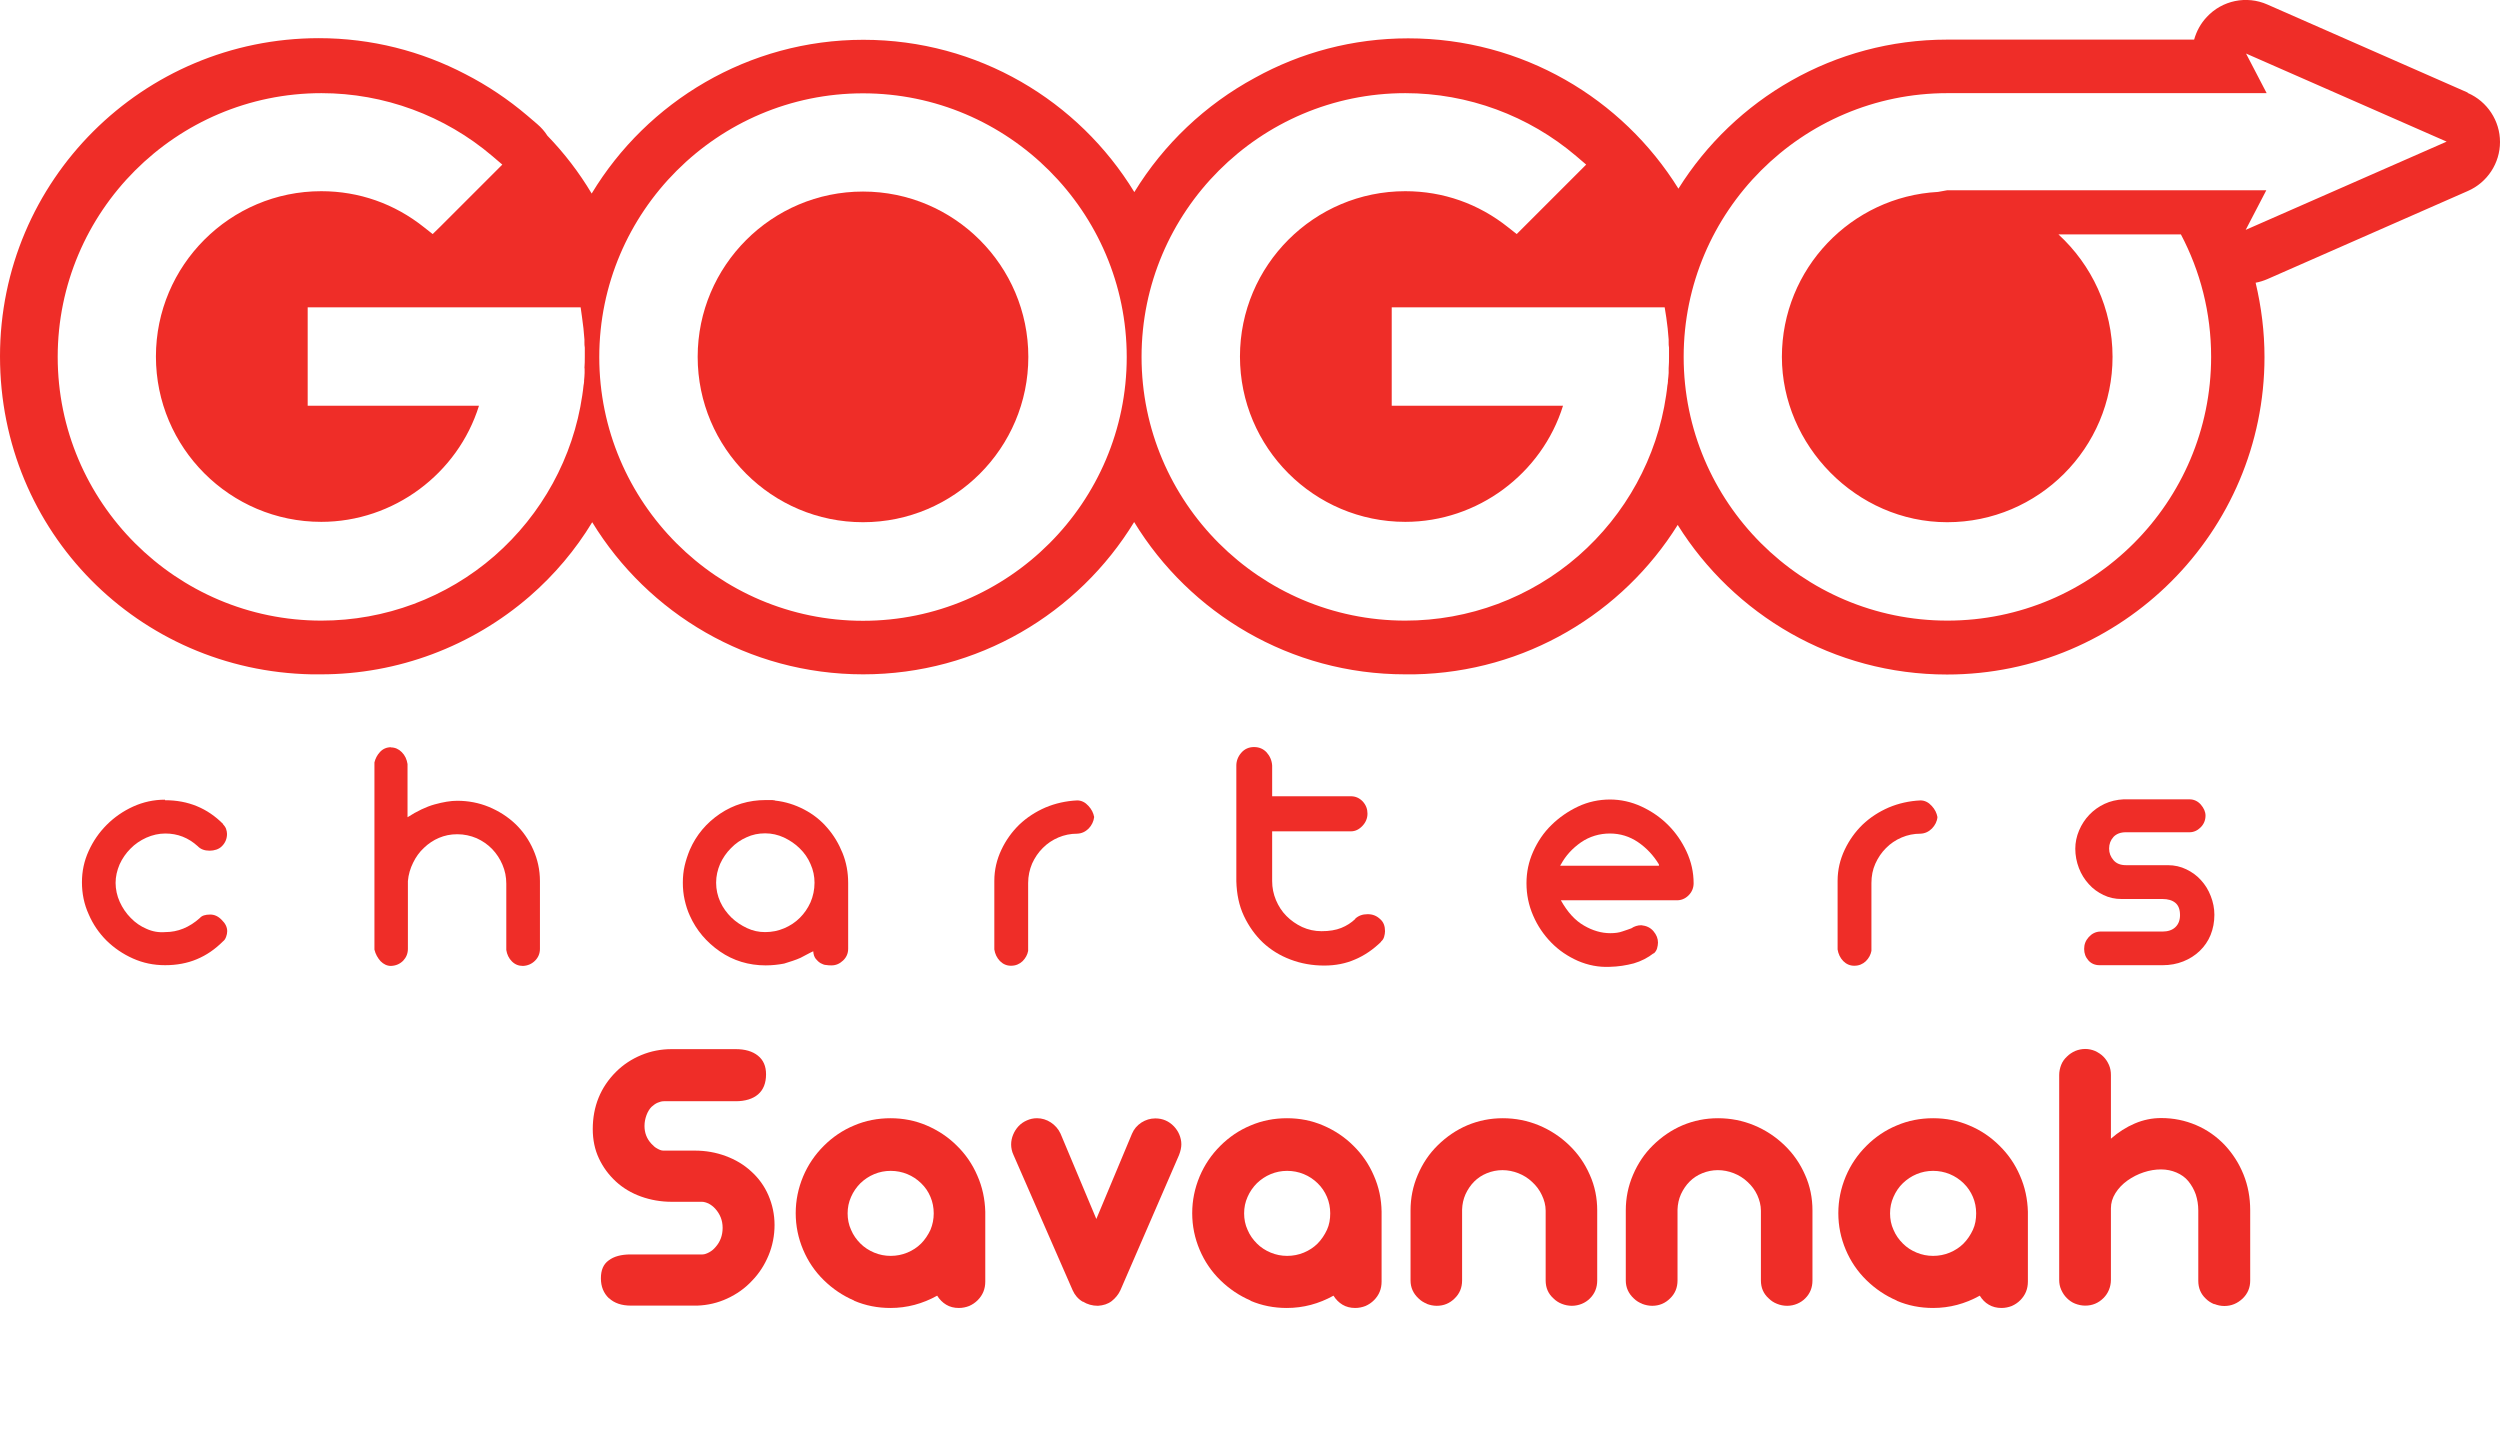
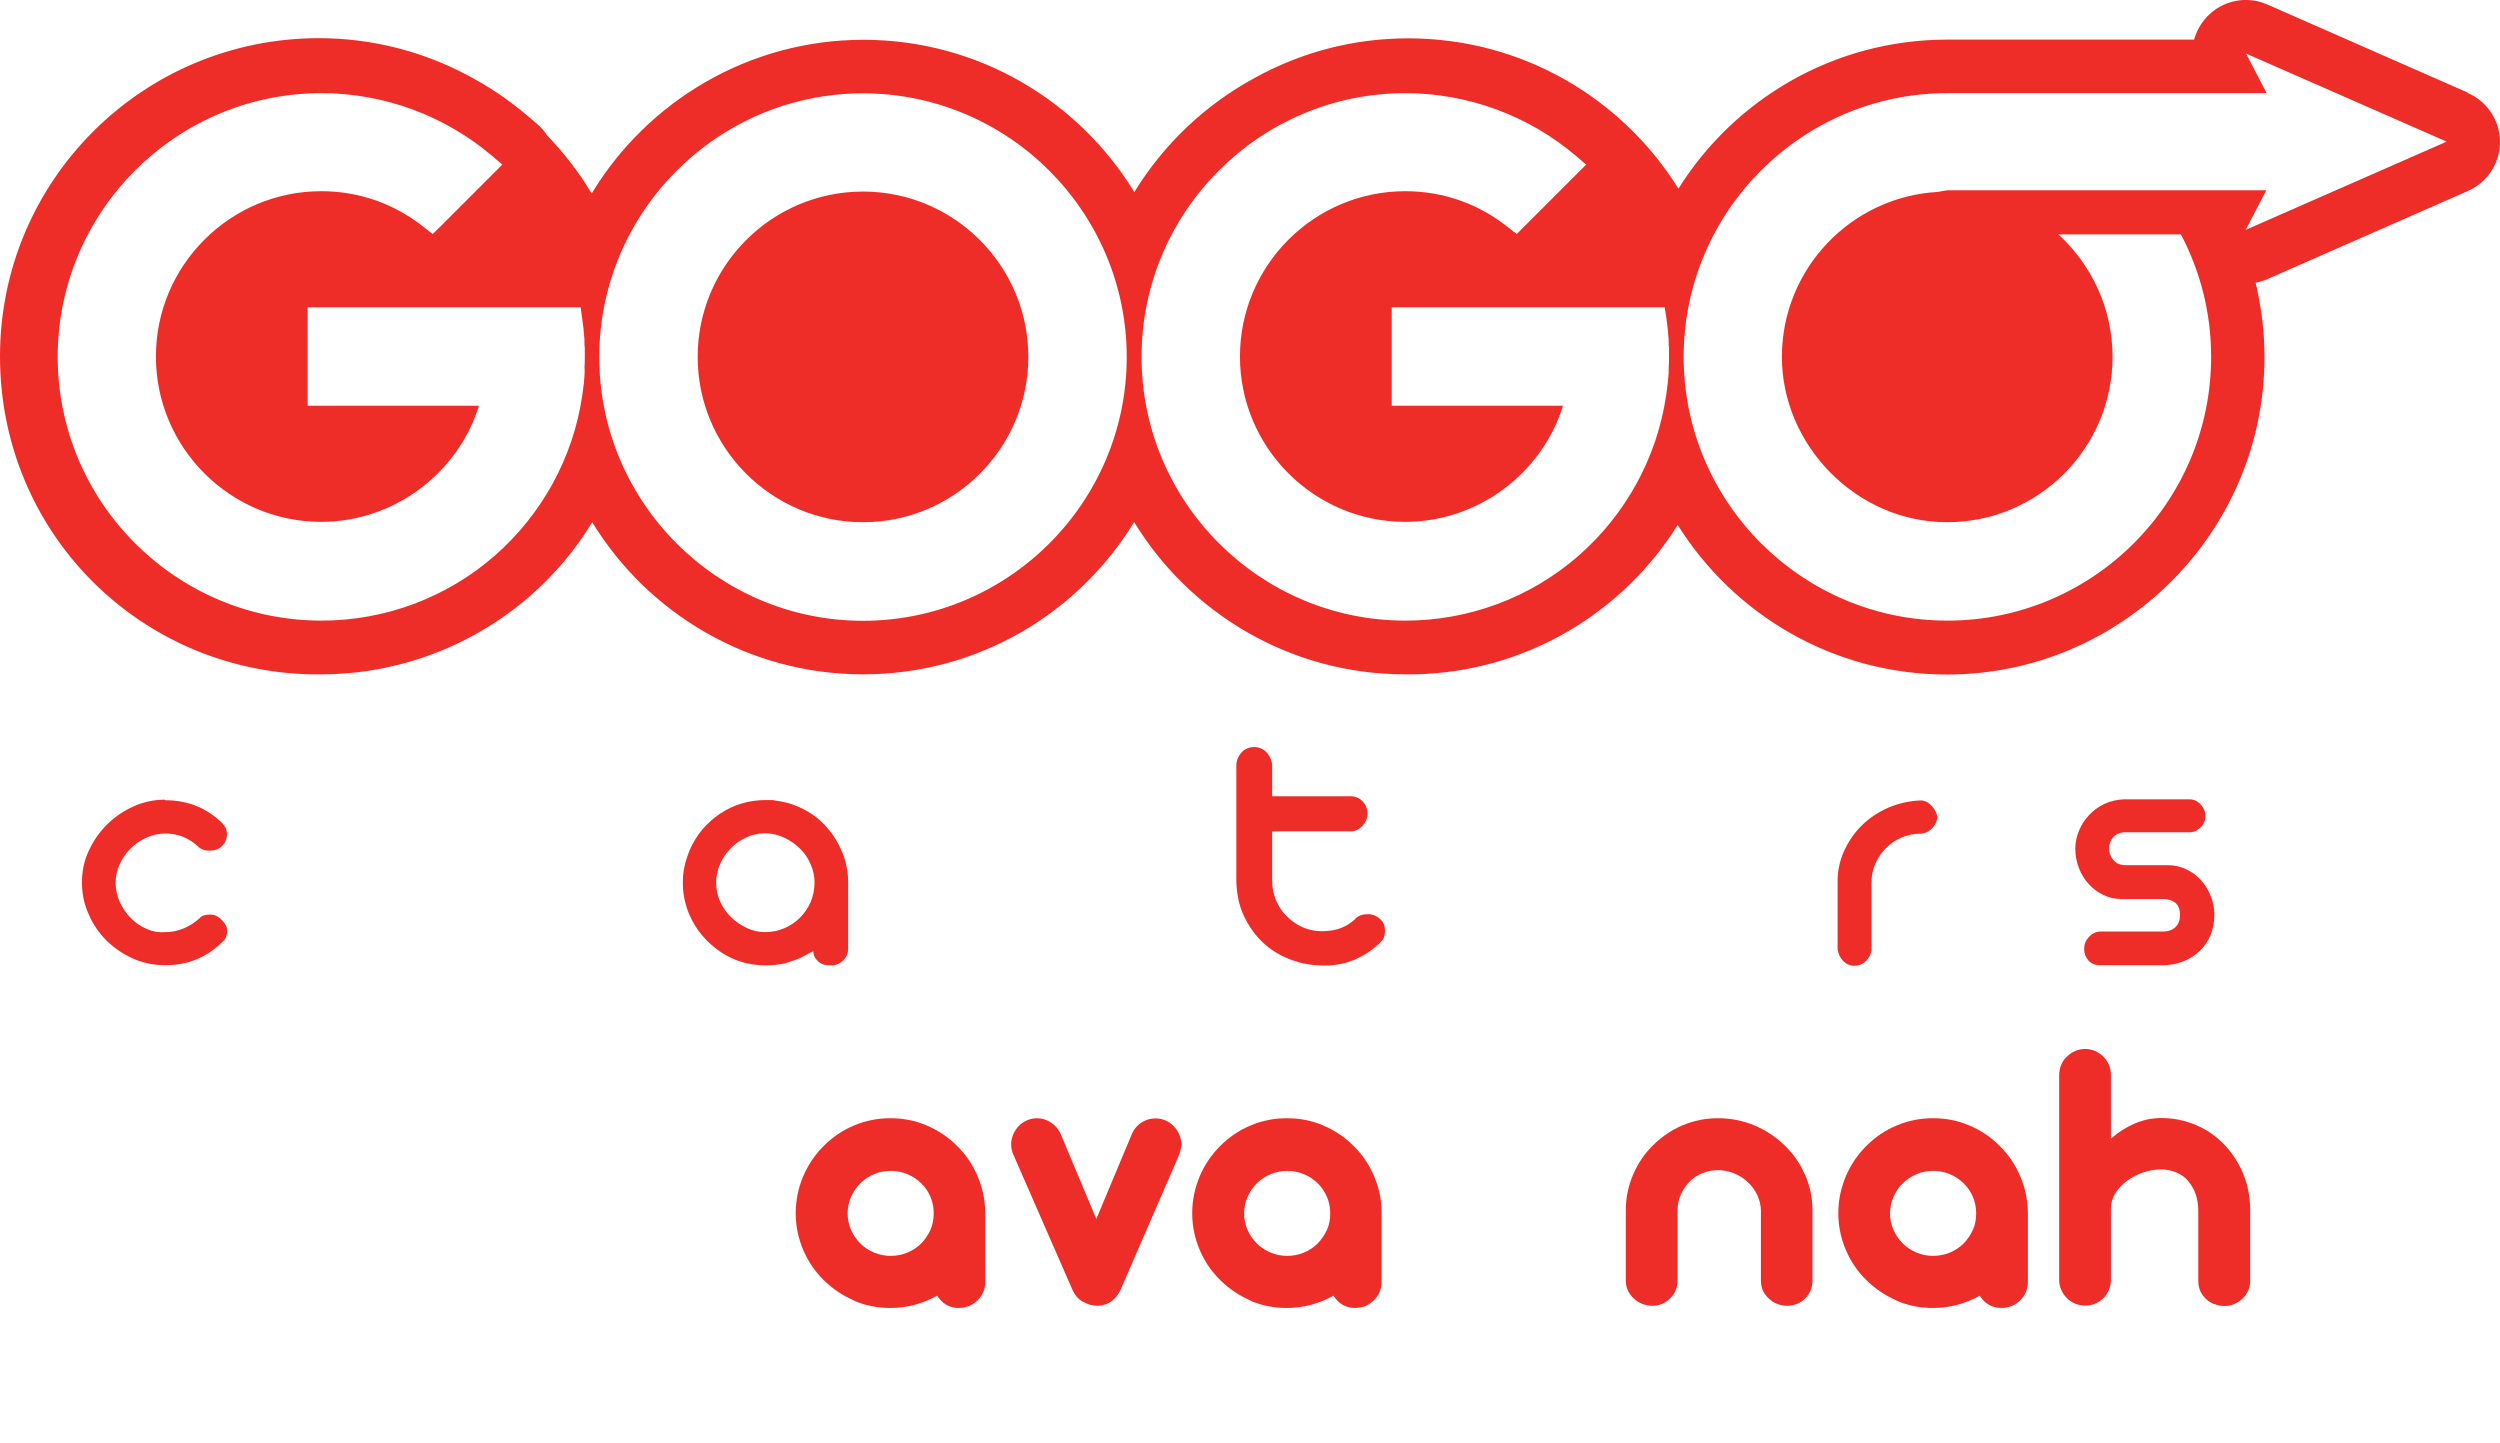
<svg xmlns="http://www.w3.org/2000/svg" id="Capa_1" data-name="Capa 1" viewBox="0 0 138.21 79.76">
  <defs>
    <style>
      .cls-1 {
        fill: #ef2d28;
      }
    </style>
  </defs>
  <g>
    <g>
      <path class="cls-1" d="M47.71,10.59c-5.04,0-9.14,4.1-9.14,9.14s4.1,9.14,9.14,9.14,9.14-4.1,9.14-9.14-4.1-9.14-9.14-9.14Z" />
      <path class="cls-1" d="M136.43,5.12L125.35.25c-1.15-.51-2.5-.23-3.35.69-.34.36-.57.79-.7,1.25h-13.65c-6.26,0-11.76,3.29-14.86,8.24-3.1-4.99-8.63-8.31-14.94-8.31-3.07,0-5.96.79-8.47,2.18-2.74,1.48-5.05,3.67-6.67,6.32-3.08-5.05-8.64-8.42-14.98-8.42s-11.95,3.41-15.02,8.5c-.69-1.16-1.52-2.24-2.45-3.2-.15-.24-.34-.45-.56-.64l-.55-.47c-1.06-.9-2.21-1.67-3.42-2.29-2.43-1.27-5.19-1.99-8.11-1.99C7.88,2.12,0,9.98,0,19.7s7.68,17.39,17.22,17.58h.53c4.24,0,8.33-1.54,11.53-4.31,1.37-1.19,2.54-2.58,3.46-4.1,3.08,5.04,8.64,8.41,14.98,8.41s11.9-3.37,14.98-8.42c3.08,5.05,8.64,8.42,14.98,8.42h.52c6.14-.12,11.51-3.39,14.55-8.26,3.1,4.96,8.61,8.27,14.89,8.27,9.67,0,17.55-7.88,17.55-17.55,0-1.39-.17-2.76-.49-4.11.22-.04.44-.11.65-.2l11.08-4.87c1.08-.47,1.78-1.54,1.78-2.71s-.7-2.24-1.78-2.71h-.01ZM32.32,20.39c0,.08,0,.15,0,.23,0,.14-.02.28-.03.42v.06c0,.07-.02.14-.03.21-.02.18-.04.37-.07.55-.5,3.43-2.23,6.58-4.85,8.87-2.66,2.32-6.06,3.58-9.57,3.58-8.04,0-14.58-6.55-14.58-14.58s6.54-14.58,14.58-14.58c3.46,0,6.82,1.24,9.45,3.48l.55.47-.51.51-2.91,2.91-.43.42-.47-.37c-1.64-1.31-3.6-2-5.69-2-5.04,0-9.14,4.1-9.14,9.14s4.1,9.14,9.14,9.14c4,0,7.55-2.66,8.72-6.42h-9.47v-5.44h15.09l.08.57c.06.39.1.8.13,1.21v.14c0,.11,0,.21.02.31v.49c0,.2,0,.42-.02.66h.02ZM47.71,34.32c-8.04,0-14.58-6.55-14.58-14.58s6.55-14.58,14.58-14.58,14.58,6.55,14.58,14.58-6.54,14.58-14.58,14.58ZM92.25,20.39v.23c0,.14-.03.28-.04.42v.06c0,.07-.02.14-.03.21-.02.18-.04.37-.07.55-.5,3.43-2.23,6.58-4.85,8.87-2.66,2.32-6.06,3.58-9.57,3.58-8.04,0-14.58-6.55-14.58-14.58s6.54-14.58,14.58-14.58c3.46,0,6.82,1.24,9.45,3.48l.55.47-.51.51-2.91,2.91-.42.42-.47-.37c-1.64-1.31-3.6-2-5.69-2-5.04,0-9.14,4.1-9.14,9.14s4.1,9.14,9.14,9.14c4,0,7.55-2.66,8.72-6.42h-9.47v-5.44h15.09l.09.57c.06.39.1.8.13,1.21v.14c0,.11,0,.21.02.31v.49c0,.2,0,.41-.02.66h0ZM124.15,12.71l1.14-2.19h-17.65l-.5.09c-4.8.26-8.63,4.25-8.63,9.12s4.1,9.14,9.14,9.14,9.14-4.1,9.14-9.14c0-2.68-1.16-5.09-2.99-6.77h6.77c1.07,2.03,1.67,4.32,1.67,6.77,0,8.04-6.54,14.58-14.58,14.58s-14.58-6.55-14.58-14.58,6.54-14.58,14.58-14.58h17.65l-1.14-2.19,11.09,4.87-11.09,4.87h0Z" />
    </g>
    <g>
      <path class="cls-1" d="M9.14,44.24c1.26,0,2.33.44,3.2,1.32h-.02c.09.09.15.18.18.27.03.09.05.19.05.27,0,.26-.09.49-.28.68-.09.09-.19.15-.31.19-.12.04-.24.06-.37.06-.28,0-.5-.08-.66-.25-.52-.47-1.11-.7-1.79-.7-.36,0-.71.08-1.05.23-.33.15-.63.35-.88.61-.25.25-.45.54-.6.87-.14.33-.22.67-.22,1.02s.08.72.23,1.05c.15.33.35.63.61.89.25.26.54.46.87.6.33.15.67.21,1.04.18.69,0,1.33-.26,1.91-.78.11-.13.3-.19.57-.19.24,0,.45.1.64.3.2.19.3.4.3.62,0,.1-.02.21-.06.31-.04.11-.09.19-.17.25-.44.44-.92.77-1.45.99-.52.22-1.11.33-1.75.33s-1.22-.12-1.78-.37c-.56-.25-1.04-.58-1.46-.99-.42-.42-.75-.9-.99-1.46-.25-.55-.37-1.14-.37-1.76s.12-1.18.37-1.73.58-1.03,1-1.45c.42-.42.91-.76,1.46-1.01s1.14-.38,1.76-.38v.03Z" />
-       <path class="cls-1" d="M21.61,41.32c.23,0,.43.09.6.26.18.18.28.4.32.66v2.94c.53-.34,1.03-.58,1.5-.71.47-.13.89-.2,1.24-.2.62,0,1.2.11,1.76.34.55.23,1.04.54,1.46.94.42.4.75.88.99,1.42.24.54.37,1.12.37,1.74v3.75c0,.25-.09.47-.27.65s-.41.28-.67.29c-.24,0-.44-.08-.61-.25s-.27-.38-.31-.63v-3.67c0-.37-.07-.71-.21-1.04s-.33-.62-.57-.87-.53-.45-.86-.6c-.33-.14-.69-.22-1.07-.22s-.7.07-1.01.2-.59.32-.83.55c-.25.23-.45.51-.6.82-.16.32-.26.66-.29,1.02v3.75c0,.25-.09.47-.26.65-.18.18-.4.28-.68.29-.21,0-.4-.09-.57-.26-.16-.18-.28-.39-.34-.64v-10.35c.05-.21.15-.41.31-.58.16-.17.36-.26.61-.26h0Z" />
      <path class="cls-1" d="M42.85,44.26c.57.06,1.1.23,1.6.49.5.26.93.6,1.28,1.01.36.41.64.88.85,1.4s.31,1.07.31,1.65v3.64c0,.25-.09.47-.28.65s-.4.27-.64.27c-.09,0-.19,0-.29-.02-.11,0-.21-.05-.31-.1-.1-.06-.19-.14-.27-.24-.08-.1-.13-.24-.14-.42-.06.03-.18.08-.34.17-.16.09-.28.15-.36.19-.14.06-.28.12-.44.17-.15.05-.31.1-.47.15-.31.06-.66.1-1.02.1-.94,0-1.79-.26-2.53-.77-.74-.51-1.3-1.17-1.66-1.97-.13-.28-.22-.57-.29-.88s-.1-.63-.1-.95.03-.64.1-.94.17-.6.29-.89c.36-.82.92-1.48,1.66-1.98s1.59-.76,2.53-.76h.26c.08,0,.16,0,.26.02ZM42.3,51.53c.37,0,.72-.07,1.05-.21.33-.14.62-.33.87-.58s.44-.53.59-.86c.14-.33.22-.69.22-1.08,0-.35-.07-.7-.22-1.03-.14-.33-.34-.62-.6-.87-.25-.25-.54-.44-.87-.6-.33-.15-.67-.23-1.04-.23s-.71.07-1.03.22c-.32.14-.61.34-.86.6-.25.25-.45.54-.6.87-.14.33-.22.67-.22,1.04s.08.73.23,1.06c.15.33.36.61.61.86.26.25.55.44.87.59s.65.22.99.22h0Z" />
-       <path class="cls-1" d="M55.89,53.39c-.24,0-.44-.09-.61-.26-.17-.18-.27-.39-.31-.64v-3.79c0-.62.14-1.19.39-1.72.25-.53.58-.99.99-1.39.42-.4.9-.71,1.45-.95.55-.23,1.13-.36,1.75-.39.24,0,.45.11.62.3.18.19.28.4.32.62-.03.24-.13.45-.3.63-.18.18-.39.28-.64.29-.37,0-.71.07-1.04.21s-.61.33-.86.58-.44.53-.59.86c-.14.33-.22.69-.22,1.08v3.75c-.04.21-.14.4-.31.57-.17.16-.38.25-.63.25h0Z" />
      <path class="cls-1" d="M69.33,41.3c.28,0,.51.1.69.29.18.2.29.44.31.73v1.7h4.35c.26,0,.48.1.66.29.18.2.26.42.26.67s-.09.48-.28.68-.4.3-.64.3h-4.35v2.75c0,.37.07.71.21,1.05.14.33.33.63.58.88s.53.45.87.61c.33.15.69.23,1.07.23.43,0,.79-.06,1.09-.18.3-.12.56-.29.78-.5h-.02c.19-.18.42-.26.7-.26s.5.09.7.28c.18.16.26.38.26.66,0,.1-.02.21-.05.31-.03.11-.09.2-.18.27h.02c-.44.43-.92.76-1.44.98-.52.23-1.09.34-1.71.34-.66,0-1.28-.11-1.86-.33-.59-.22-1.1-.54-1.53-.94-.43-.41-.78-.9-1.05-1.47-.27-.57-.4-1.21-.42-1.92v-6.4c0-.25.09-.49.27-.7s.42-.32.71-.32Z" />
-       <path class="cls-1" d="M89,44.2c.6,0,1.19.13,1.75.39s1.05.6,1.47,1.02c.42.42.76.91,1.02,1.47.26.56.39,1.14.39,1.75,0,.25-.09.48-.28.67s-.43.29-.72.27h-6.34c.37.66.79,1.12,1.28,1.4.48.28.97.42,1.45.42.27,0,.49-.03.68-.1.19-.06.35-.12.49-.17.16-.11.35-.17.55-.17.28.03.5.13.67.33s.25.41.25.63c0,.1-.02.21-.05.32-.03.11-.1.21-.2.3l.02-.04c-.33.26-.7.45-1.11.57-.42.11-.86.18-1.32.19-.62.03-1.21-.09-1.77-.33-.56-.25-1.05-.58-1.47-1.01-.42-.43-.76-.93-1-1.49-.25-.57-.37-1.17-.37-1.79s.12-1.19.37-1.75.58-1.05,1.01-1.47c.43-.42.92-.76,1.47-1.02.55-.26,1.15-.39,1.78-.39h0ZM91.72,47.8c-.3-.5-.69-.92-1.16-1.24-.47-.32-.99-.48-1.56-.48s-1.12.16-1.6.49c-.47.33-.84.73-1.1,1.21-.03.03-.04.05-.04.08h5.47s-.02,0-.02-.02c0,0,0-.04,0-.04Z" />
      <path class="cls-1" d="M102.51,53.39c-.24,0-.44-.09-.61-.26-.17-.18-.27-.39-.31-.64v-3.79c0-.62.14-1.19.39-1.72.25-.53.58-.99.99-1.39.42-.4.9-.71,1.45-.95.55-.23,1.13-.36,1.75-.39.24,0,.45.11.62.3.18.19.28.4.32.62-.02.24-.13.45-.3.63-.18.18-.39.28-.64.29-.37,0-.71.07-1.04.21s-.61.33-.86.58-.44.53-.59.86c-.15.33-.22.69-.22,1.08v3.75c-.04.21-.14.4-.31.57-.17.16-.38.25-.63.25h0Z" />
      <path class="cls-1" d="M114.73,46.93c0-.35.07-.69.21-1.02s.33-.62.57-.87.52-.45.84-.6c.32-.15.67-.23,1.05-.25h3.64c.25,0,.46.1.63.29.17.2.26.4.26.61,0,.25-.09.47-.27.65s-.39.27-.61.27h-3.52c-.3,0-.53.09-.69.26-.16.18-.24.39-.24.64s.08.45.24.64c.16.19.39.28.69.28h2.32c.37,0,.71.08,1.02.23.31.15.59.35.81.6.23.25.41.54.54.88.13.33.2.68.2,1.03,0,.4-.07.77-.21,1.12-.14.34-.34.63-.6.88s-.56.44-.91.58c-.35.14-.73.21-1.14.21h-3.49c-.25,0-.46-.09-.61-.26-.16-.18-.24-.39-.24-.64s.08-.46.25-.65c.17-.19.38-.3.63-.31h3.45c.3,0,.54-.08.71-.24s.26-.38.26-.67c0-.32-.09-.54-.26-.68-.17-.14-.41-.21-.71-.21h-2.27c-.35,0-.68-.07-.99-.22s-.58-.34-.81-.6c-.23-.25-.42-.55-.55-.89-.13-.34-.2-.7-.2-1.08v.02Z" />
    </g>
  </g>
  <g>
-     <path class="cls-1" d="M33.66,71.77c-.29-.28-.44-.64-.44-1.1s.14-.78.43-.99c.29-.22.69-.33,1.22-.33h3.97c.11,0,.24-.05.37-.12s.25-.17.35-.29c.26-.29.39-.65.39-1.06s-.14-.76-.41-1.06c-.11-.12-.23-.21-.36-.28-.13-.06-.26-.1-.37-.1h-1.68c-.59,0-1.16-.1-1.69-.29-.53-.19-1-.47-1.39-.83-.4-.37-.71-.79-.94-1.28-.23-.49-.34-1.03-.34-1.62,0-1.25.43-2.31,1.28-3.16.4-.4.87-.71,1.4-.93.53-.22,1.09-.33,1.69-.33h3.53c.52,0,.93.12,1.23.36.3.24.45.58.45,1.03,0,.49-.15.86-.44,1.11-.29.25-.71.38-1.24.38h-3.97c-.11,0-.22.03-.34.08-.12.05-.23.13-.34.23-.11.11-.21.27-.28.46-.07.19-.11.39-.11.6,0,.37.12.7.38.98.1.11.21.21.33.27.12.07.23.11.33.11h1.74c.6,0,1.17.1,1.71.3s1.01.48,1.41.85c.41.37.73.81.95,1.32s.34,1.06.34,1.64-.11,1.15-.33,1.68c-.22.53-.52,1-.92,1.41-.39.42-.85.74-1.37.98-.52.24-1.07.37-1.66.39h-3.66c-.52,0-.92-.14-1.21-.41Z" />
    <path class="cls-1" d="M47.22,71.9c-.63-.27-1.19-.65-1.68-1.13-.49-.48-.87-1.04-1.14-1.68-.27-.64-.41-1.31-.41-2.02s.14-1.38.41-2.03c.27-.64.65-1.2,1.14-1.69.49-.49,1.05-.87,1.68-1.13.63-.27,1.31-.4,2.01-.4s1.37.13,2,.4,1.19.64,1.67,1.12c.48.47.86,1.02,1.13,1.65.28.63.42,1.3.44,2v3.86c0,.41-.14.75-.42,1.03-.14.14-.29.24-.47.32-.18.07-.37.11-.57.11-.27,0-.5-.06-.7-.18-.2-.12-.37-.29-.5-.5-.81.45-1.67.68-2.58.68-.71,0-1.38-.13-2.01-.4ZM50.16,69.25c.29-.12.55-.29.76-.5s.39-.48.52-.76c.12-.29.18-.59.18-.91s-.06-.63-.18-.91c-.12-.29-.29-.54-.52-.76s-.47-.38-.76-.5c-.29-.12-.6-.18-.92-.18s-.62.06-.91.18-.54.29-.76.5c-.22.22-.4.48-.52.76-.13.29-.19.59-.19.91s.06.63.19.91c.12.29.3.54.52.76.21.21.47.38.76.5s.59.18.91.18.63-.06.92-.18Z" />
    <path class="cls-1" d="M59.85,71.96c-.25-.15-.43-.36-.55-.63l-3.27-7.48c-.09-.19-.13-.39-.13-.58s.04-.37.11-.54c.07-.17.17-.33.3-.47s.28-.24.46-.32c.18-.08.36-.12.56-.12.27,0,.53.08.76.23s.42.36.54.62l1.98,4.72,1.97-4.71c.11-.26.28-.46.52-.62.24-.15.49-.23.77-.23.41,0,.75.15,1.03.44.13.14.23.29.3.46.07.17.11.35.11.53,0,.17-.04.37-.13.6l-3.24,7.47c-.11.24-.28.44-.48.6-.21.16-.46.24-.76.26-.31,0-.59-.08-.83-.23Z" />
    <path class="cls-1" d="M69.14,71.9c-.63-.27-1.19-.65-1.68-1.13-.49-.48-.87-1.04-1.14-1.68-.27-.64-.41-1.31-.41-2.02s.14-1.38.41-2.03c.27-.64.65-1.2,1.14-1.69.49-.49,1.05-.87,1.68-1.13.63-.27,1.3-.4,2.01-.4s1.37.13,2,.4,1.19.64,1.67,1.12c.48.47.86,1.02,1.13,1.65.28.63.42,1.3.43,2v3.86c0,.41-.14.75-.42,1.03-.14.14-.29.24-.47.32-.18.07-.37.11-.57.11-.26,0-.5-.06-.7-.18-.2-.12-.37-.29-.5-.5-.81.45-1.67.68-2.58.68-.71,0-1.38-.13-2.01-.4ZM72.08,69.25c.29-.12.55-.29.76-.5s.39-.48.52-.76.18-.59.18-.91-.06-.63-.18-.91-.29-.54-.52-.76-.47-.38-.76-.5-.6-.18-.92-.18-.62.06-.91.18-.54.29-.76.5c-.22.22-.4.48-.52.76-.13.29-.19.59-.19.91s.06.63.19.91c.12.29.3.54.52.76.21.21.47.38.76.5s.59.18.91.18.63-.06.92-.18Z" />
-     <path class="cls-1" d="M78.89,72.08c-.18-.07-.34-.17-.47-.3-.29-.27-.44-.6-.44-.99v-3.87c0-.69.13-1.34.4-1.97s.63-1.17,1.11-1.64,1.02-.84,1.63-1.1c.62-.26,1.27-.39,1.96-.39s1.36.13,1.99.39c.63.26,1.19.63,1.68,1.1.49.47.87,1.02,1.14,1.64.28.62.41,1.28.41,1.97v3.87c0,.39-.13.72-.4.99-.13.13-.28.23-.45.3s-.36.11-.55.11-.39-.04-.56-.11c-.18-.07-.33-.17-.46-.3-.29-.26-.43-.59-.43-.99v-3.86c0-.3-.08-.59-.21-.86-.13-.28-.31-.52-.54-.73-.22-.21-.48-.37-.76-.48s-.58-.17-.88-.17-.59.06-.86.17c-.27.11-.5.26-.7.46s-.36.44-.48.7c-.12.27-.18.55-.19.85v3.92c0,.4-.14.73-.41.99-.27.27-.6.41-.99.41-.19,0-.38-.04-.56-.11Z" />
    <path class="cls-1" d="M90.79,72.08c-.18-.07-.34-.17-.47-.3-.29-.27-.44-.6-.44-.99v-3.87c0-.69.13-1.34.4-1.97s.63-1.17,1.11-1.64,1.02-.84,1.63-1.1c.62-.26,1.27-.39,1.96-.39s1.36.13,1.99.39c.63.26,1.19.63,1.68,1.1s.87,1.02,1.14,1.64c.28.62.41,1.28.41,1.97v3.87c0,.39-.13.72-.4.99-.13.13-.28.23-.45.3s-.35.11-.55.11-.39-.04-.56-.11c-.18-.07-.33-.17-.46-.3-.29-.26-.43-.59-.43-.99v-3.86c0-.3-.08-.59-.2-.86-.13-.28-.31-.52-.54-.73-.22-.21-.48-.37-.76-.48s-.58-.17-.88-.17-.59.06-.86.17c-.27.11-.5.26-.7.46s-.36.44-.48.7c-.12.27-.18.55-.19.85v3.92c0,.4-.14.73-.41.99-.27.27-.6.41-.99.41-.19,0-.38-.04-.56-.11Z" />
    <path class="cls-1" d="M104.86,71.9c-.63-.27-1.19-.65-1.68-1.13-.49-.48-.87-1.04-1.14-1.68s-.41-1.31-.41-2.02.14-1.38.41-2.03c.27-.64.65-1.2,1.14-1.69s1.05-.87,1.68-1.13c.63-.27,1.3-.4,2.01-.4s1.37.13,2,.4c.63.26,1.19.64,1.67,1.12.48.47.86,1.02,1.13,1.65.28.63.42,1.3.44,2v3.86c0,.41-.14.75-.42,1.03-.14.14-.29.24-.47.32-.18.07-.37.11-.57.11-.26,0-.5-.06-.7-.18-.21-.12-.37-.29-.5-.5-.81.45-1.67.68-2.58.68-.71,0-1.38-.13-2.01-.4ZM107.79,69.25c.29-.12.55-.29.76-.5s.39-.48.52-.76.18-.59.18-.91-.06-.63-.18-.91-.29-.54-.52-.76-.47-.38-.76-.5-.6-.18-.92-.18-.62.06-.91.18c-.29.12-.54.29-.76.5s-.4.48-.52.76c-.13.29-.19.59-.19.91s.06.63.19.91c.12.29.3.54.52.76s.47.38.76.5c.29.12.59.18.91.18s.63-.06.92-.18Z" />
    <path class="cls-1" d="M122.41,72.1c-.17-.07-.33-.17-.46-.3-.28-.26-.42-.59-.42-.99v-3.89c0-.32-.05-.61-.14-.89-.1-.28-.24-.52-.41-.73s-.4-.37-.66-.48-.54-.17-.85-.17-.63.05-.96.16-.62.26-.89.45c-.28.2-.5.43-.67.7-.17.27-.25.55-.25.84v3.96c0,.19-.04.38-.11.55s-.17.32-.3.45c-.28.28-.62.42-1.01.42-.19,0-.38-.04-.56-.11-.18-.07-.33-.18-.46-.31s-.23-.28-.31-.46c-.08-.18-.11-.36-.11-.54v-11.33c0-.19.04-.38.11-.56.07-.18.18-.33.32-.46.13-.13.28-.23.46-.31.17-.07.36-.11.55-.11s.37.04.54.11c.17.08.33.18.46.31s.23.28.31.46c.08.18.11.37.11.56v3.52c.41-.36.85-.64,1.32-.84.47-.2.95-.3,1.46-.3.68,0,1.32.13,1.93.39.61.26,1.13.63,1.58,1.1.44.47.79,1.01,1.04,1.63.25.62.37,1.28.37,1.98v3.89c0,.39-.14.72-.42.99-.29.27-.62.41-1.01.41-.19,0-.38-.04-.55-.11Z" />
  </g>
</svg>